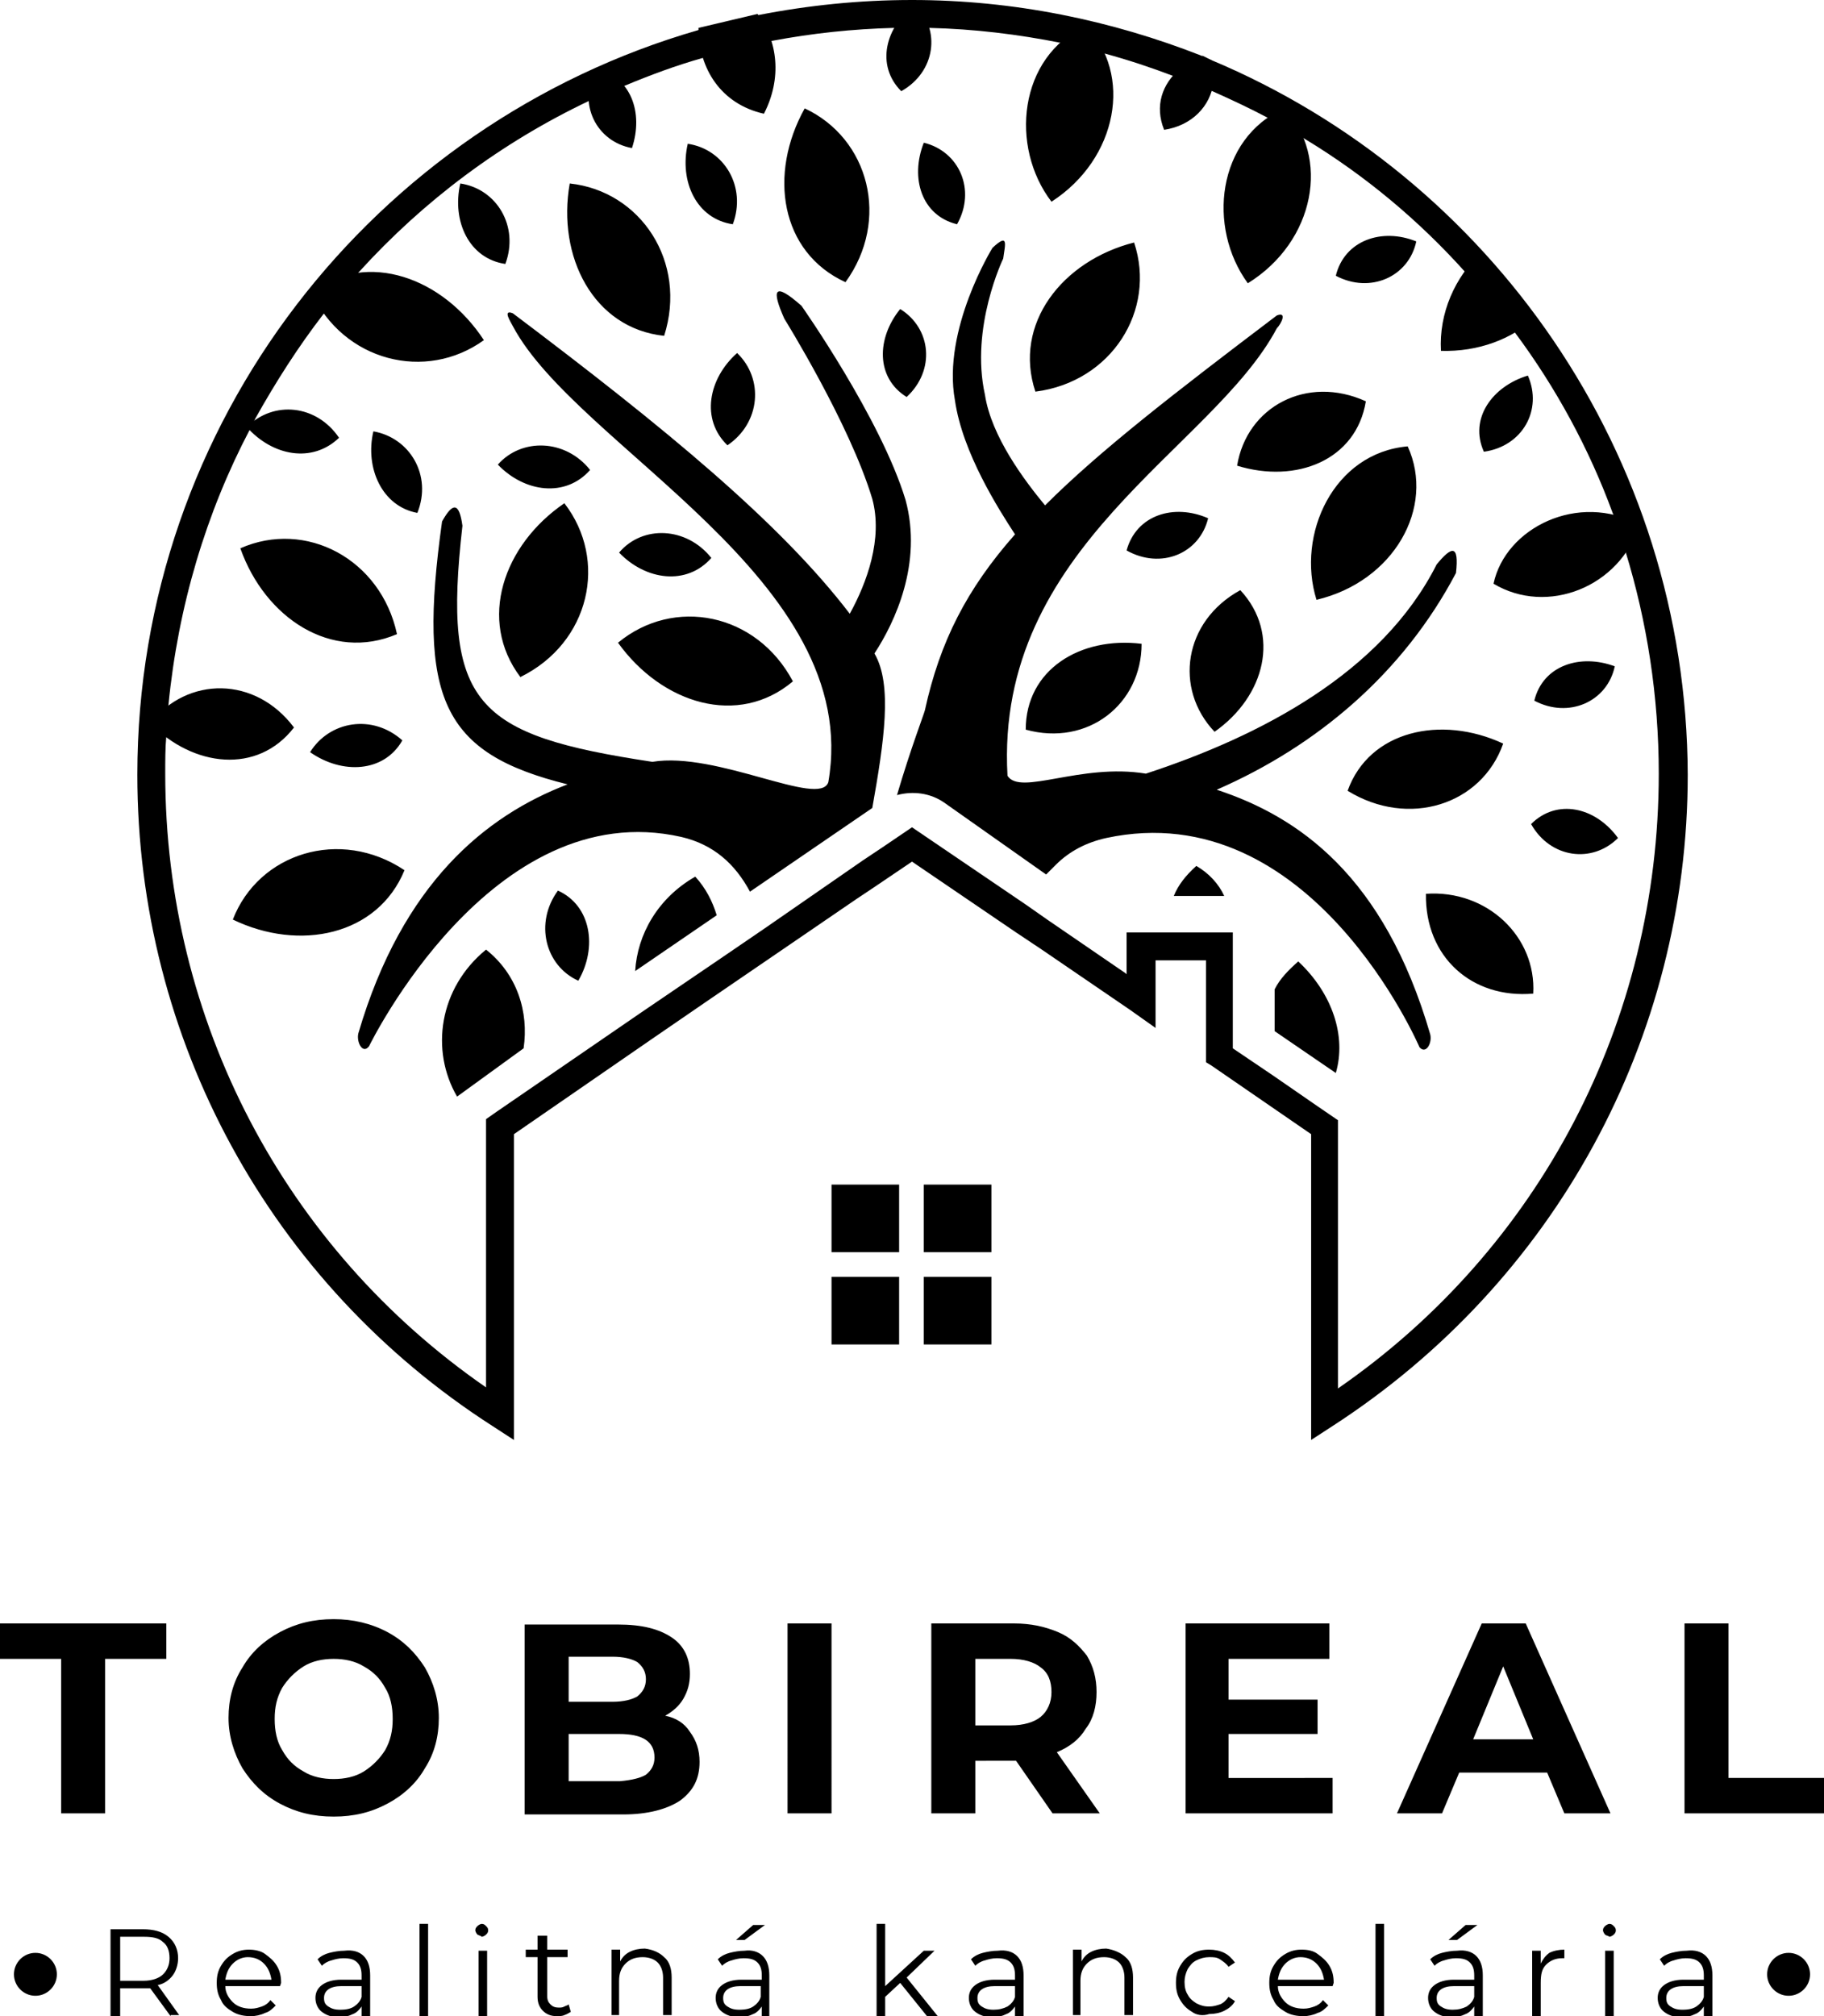
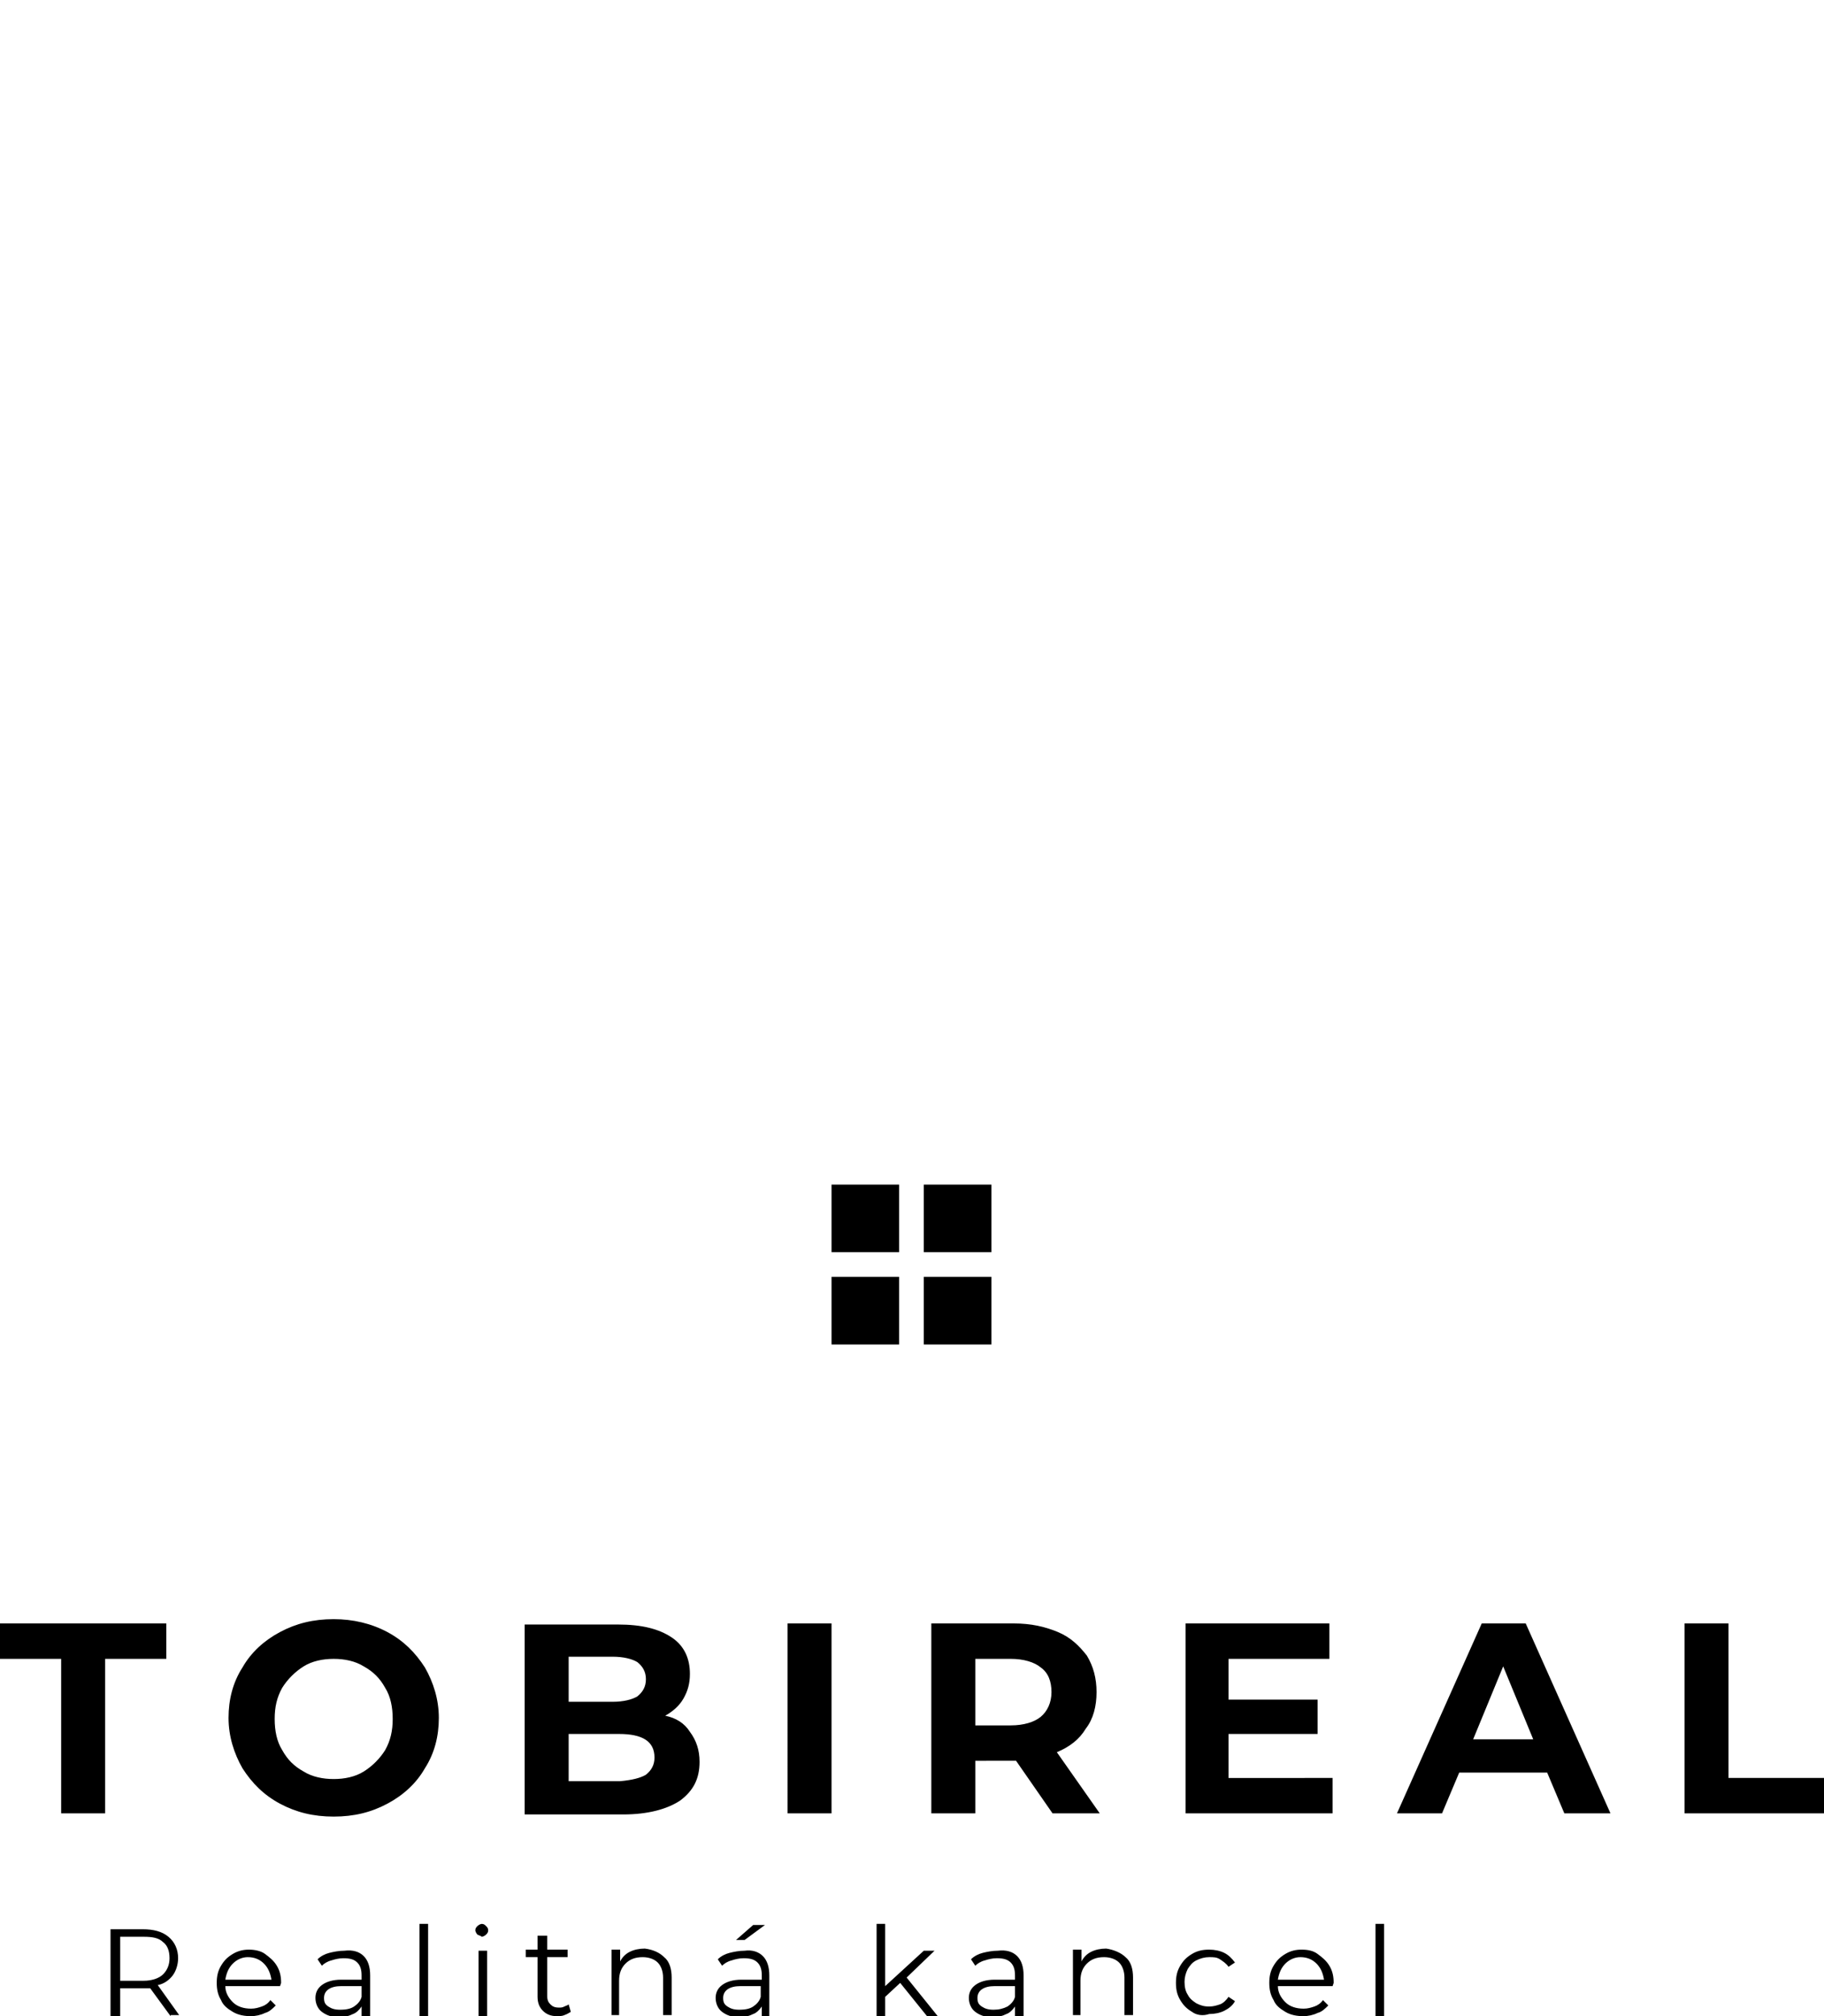
<svg xmlns="http://www.w3.org/2000/svg" viewBox="0 0 170 187.9" style="enable-background:new 0 0 170 187.9" xml:space="preserve">
  <path d="M5.7 154.6H0v-3.3h15.5v3.3H9.8V169H5.7zM33.9 165.1c.8-.5 1.5-1.2 2-2 .5-.9.7-1.8.7-2.9 0-1.1-.2-2.1-.7-2.9-.5-.9-1.1-1.5-2-2-.8-.5-1.8-.7-2.8-.7-1 0-2 .2-2.8.7-.8.5-1.5 1.2-2 2-.5.9-.7 1.8-.7 2.9 0 1.1.2 2.1.7 2.9.5.9 1.1 1.5 2 2 .8.5 1.8.7 2.8.7 1 0 2-.2 2.8-.7m-7.8 3c-1.5-.8-2.6-1.9-3.5-3.3-.8-1.4-1.3-3-1.3-4.7 0-1.7.4-3.3 1.3-4.7.8-1.4 2-2.5 3.5-3.3 1.5-.8 3.1-1.2 5-1.2 1.8 0 3.5.4 5 1.2 1.5.8 2.6 1.9 3.5 3.3.8 1.4 1.3 3 1.3 4.7 0 1.7-.4 3.3-1.3 4.7-.8 1.4-2 2.5-3.5 3.3-1.5.8-3.1 1.2-5 1.2s-3.5-.4-5-1.2M60.2 165.4c.5-.4.8-.9.8-1.6 0-1.5-1.1-2.2-3.3-2.2H53v4.4h4.8c1.1-.1 1.9-.3 2.4-.6m-7.2-11v4.2h4.1c1 0 1.8-.2 2.3-.5.5-.4.8-.9.8-1.6 0-.7-.3-1.2-.8-1.6-.5-.3-1.3-.5-2.3-.5H53zm11.3 7c.6.8.9 1.7.9 2.8 0 1.6-.6 2.7-1.8 3.6-1.2.8-3 1.3-5.3 1.3h-9.2v-17.7h8.7c2.2 0 3.8.4 5 1.2 1.2.8 1.7 2 1.7 3.4 0 .9-.2 1.6-.6 2.3-.4.7-1 1.2-1.7 1.6 1 .2 1.8.7 2.3 1.5M73.4 151.3h4.1V169h-4.1zM97 155.4c-.6-.5-1.6-.8-2.8-.8h-3.3v6.2h3.3c1.2 0 2.2-.3 2.8-.8.6-.5 1-1.3 1-2.3 0-1-.3-1.8-1-2.3m1.1 13.6-3.4-4.9H90.9v4.9h-4.1v-17.7h7.7c1.6 0 2.9.3 4.1.8 1.2.5 2 1.3 2.7 2.2.6 1 .9 2.1.9 3.4 0 1.3-.3 2.5-1 3.4-.6 1-1.5 1.7-2.7 2.2l4 5.7h-4.4zM124.2 165.7v3.3h-13.7v-17.7h13.4v3.3h-9.4v3.8h8.3v3.2h-8.3v4.1zM142.9 162.1l-2.8-6.8-2.8 6.8h5.6zm1.3 3.1H136l-1.6 3.8h-4.2l7.9-17.7h4.1l7.9 17.7h-4.3l-1.6-3.8zM157 151.3h4.1v14.4h8.9v3.3h-13zM15.2 184c.4-.4.6-.9.6-1.5 0-.7-.2-1.2-.6-1.5-.4-.4-1-.5-1.8-.5h-2.2v4.1h2.2c.7 0 1.4-.2 1.8-.6m.7 3.9-1.9-2.6H11.2v2.6h-.9v-8.1h3c1 0 1.8.2 2.4.7.6.5.9 1.2.9 2 0 .6-.2 1.2-.5 1.6-.3.4-.8.8-1.4.9l2 2.8h-.8zM21.7 183c-.4.4-.6.9-.7 1.5h4.3c-.1-.6-.3-1.1-.7-1.5-.4-.4-.9-.6-1.5-.6-.5 0-1 .2-1.4.6m4.4 2.1H21c0 .6.3 1.1.7 1.5.4.4 1 .6 1.7.6.4 0 .7-.1 1-.2.3-.1.6-.3.8-.6l.5.5c-.3.3-.6.6-1 .7-.4.2-.9.3-1.3.3-.6 0-1.2-.1-1.7-.4-.5-.3-.9-.6-1.1-1.1-.3-.5-.4-1-.4-1.6 0-.6.1-1.1.4-1.6.3-.5.6-.8 1.1-1.1.5-.3 1-.4 1.5-.4s1.1.1 1.5.4c.4.3.8.6 1.1 1.1.3.5.4 1 .4 1.6l-.1.3zM33 187c.3-.2.6-.5.7-.9v-1h-1.9c-1 0-1.6.4-1.6 1.1 0 .4.1.6.4.8.3.2.6.3 1.1.3.6 0 1-.1 1.3-.3m.9-4.7c.4.4.6 1 .6 1.8v3.8h-.8v-.9c-.2.3-.5.6-.8.7-.4.2-.8.3-1.3.3-.7 0-1.2-.2-1.6-.5-.4-.3-.6-.8-.6-1.3s.2-.9.6-1.2c.4-.3 1-.5 1.8-.5h1.9v-.4c0-.5-.1-.9-.4-1.2-.3-.3-.7-.4-1.3-.4-.4 0-.8.1-1.1.2-.4.1-.7.3-.9.5l-.4-.6c.3-.3.7-.5 1.1-.6.4-.1.9-.2 1.4-.2.8-.1 1.4.1 1.8.5M39.1 179.3h.8v8.6h-.8zM44.6 181.8h.8v6.1h-.8v-6.1zm-.1-1.5c-.1-.1-.2-.3-.2-.4 0-.2.1-.3.2-.4.1-.1.3-.2.4-.2.2 0 .3.1.4.2.1.1.2.2.2.4s-.1.3-.2.4c-.1.1-.3.2-.4.2-.1-.1-.2-.1-.4-.2M53.2 187.5c-.2.1-.3.2-.6.3-.2.1-.5.1-.7.1-.6 0-1-.2-1.3-.5-.3-.3-.5-.7-.5-1.3v-3.7H49v-.7h1.1v-1.3h.9v1.3h1.9v.7H51v3.6c0 .4.1.6.3.8.2.2.4.3.8.3.2 0 .3 0 .5-.1s.3-.1.4-.2l.2.7zM61.9 182.4c.5.4.7 1.1.7 1.9v3.5h-.8v-3.5c0-.6-.2-1.1-.5-1.4-.3-.3-.8-.5-1.4-.5-.7 0-1.2.2-1.6.6-.4.4-.6.9-.6 1.6v3.2H57v-6.1h.8v1.1c.2-.4.5-.7.9-.9.4-.2.9-.3 1.4-.3.8.1 1.4.4 1.8.8M70.2 179.4h1.1l-1.9 1.4h-.8l1.6-1.4zm0 7.6c.3-.2.6-.5.7-.9v-1H69c-1 0-1.6.4-1.6 1.1 0 .4.1.6.4.8.3.2.6.3 1.1.3.6 0 1-.1 1.3-.3m.9-4.7c.4.4.6 1 .6 1.8v3.8H71v-.9c-.2.3-.5.6-.8.7-.4.2-.8.3-1.3.3-.7 0-1.2-.2-1.6-.5-.4-.3-.6-.8-.6-1.3s.2-.9.6-1.2c.4-.3 1-.5 1.8-.5H71v-.4c0-.5-.1-.9-.4-1.2-.3-.3-.7-.4-1.3-.4-.4 0-.8.1-1.1.2-.4.1-.7.3-.9.5l-.4-.6c.3-.3.7-.5 1.1-.6.4-.1.9-.2 1.4-.2.7-.1 1.3.1 1.7.5M83.9 184.8l-1.4 1.3v1.8h-.8v-8.6h.8v5.8l3.6-3.3h1l-2.6 2.5 2.9 3.6h-1zM93.9 187c.3-.2.6-.5.7-.9v-1h-1.9c-1 0-1.6.4-1.6 1.1 0 .4.1.6.4.8.3.2.6.3 1.1.3.5 0 .9-.1 1.3-.3m.9-4.7c.4.4.6 1 .6 1.8v3.8h-.8v-.9c-.2.3-.5.6-.8.7-.4.2-.8.3-1.3.3-.7 0-1.2-.2-1.6-.5-.4-.3-.6-.8-.6-1.3s.2-.9.6-1.2c.4-.3 1-.5 1.8-.5h1.9v-.4c0-.5-.1-.9-.4-1.2-.3-.3-.7-.4-1.3-.4-.4 0-.8.1-1.1.2-.4.1-.7.3-.9.5l-.4-.6c.3-.3.7-.5 1.1-.6.4-.1.9-.2 1.4-.2.8-.1 1.4.1 1.8.5M104.9 182.4c.5.4.7 1.1.7 1.9v3.5h-.8v-3.5c0-.6-.2-1.1-.5-1.4-.3-.3-.8-.5-1.4-.5-.7 0-1.2.2-1.6.6-.4.4-.6.9-.6 1.6v3.2h-.7v-6.1h.8v1.1c.2-.4.5-.7.9-.9.4-.2.9-.3 1.4-.3.7.1 1.4.4 1.8.8M111.1 187.5c-.5-.3-.8-.6-1.1-1.1-.3-.5-.4-1-.4-1.6 0-.6.1-1.1.4-1.6.3-.5.6-.8 1.1-1.1.5-.3 1-.4 1.6-.4.5 0 1 .1 1.4.3.4.2.7.5 1 .9l-.6.4c-.2-.3-.5-.5-.8-.7-.3-.2-.6-.2-1-.2s-.8.1-1.2.3c-.4.2-.6.5-.8.8-.2.4-.3.8-.3 1.2 0 .5.1.9.3 1.2.2.4.5.6.8.8.4.2.7.3 1.2.3.4 0 .7-.1 1-.2.3-.1.6-.4.8-.7l.6.4c-.2.4-.6.7-1 .9-.4.2-.9.3-1.4.3-.6.2-1.2.1-1.6-.2M119.8 183c-.4.4-.6.9-.7 1.5h4.3c-.1-.6-.3-1.1-.7-1.5-.4-.4-.9-.6-1.5-.6-.5 0-1 .2-1.4.6m4.4 2.1h-5.1c0 .6.3 1.1.7 1.5.4.4 1 .6 1.7.6.4 0 .7-.1 1-.2.3-.1.6-.3.8-.6l.5.5c-.3.3-.6.6-1 .7-.4.2-.9.3-1.3.3-.6 0-1.2-.1-1.7-.4-.5-.3-.9-.6-1.1-1.1-.3-.5-.4-1-.4-1.6 0-.6.1-1.1.4-1.6.3-.5.6-.8 1.1-1.1.5-.3 1-.4 1.5-.4.6 0 1.1.1 1.5.4.4.3.8.6 1.1 1.1.3.5.4 1 .4 1.6l-.1.3zM128.2 179.3h.8v8.6h-.8z" />
  <g>
-     <path d="M136.6 179.4h1.1l-1.9 1.4h-.8l1.6-1.4zm.1 7.6c.3-.2.6-.5.7-.9v-1h-1.9c-1 0-1.6.4-1.6 1.1 0 .4.1.6.4.8.3.2.6.3 1.1.3.5 0 .9-.1 1.3-.3m.9-4.7c.4.4.6 1 .6 1.8v3.8h-.8v-.9c-.2.3-.5.6-.8.7-.4.2-.8.3-1.3.3-.7 0-1.2-.2-1.6-.5-.4-.3-.6-.8-.6-1.3s.2-.9.6-1.2c.4-.3 1-.5 1.8-.5h1.9v-.4c0-.5-.1-.9-.4-1.2-.3-.3-.7-.4-1.3-.4-.4 0-.8.1-1.1.2-.4.1-.7.3-.9.5l-.4-.6c.3-.3.7-.5 1.1-.6.4-.1.9-.2 1.4-.2.8-.1 1.4.1 1.8.5M144.4 182c.4-.2.9-.3 1.4-.3v.8h-.2c-.6 0-1.1.2-1.5.6-.4.4-.5.9-.5 1.7v3.1h-.8v-6.1h.8v1.2c.2-.4.4-.7.8-1M149.6 181.8h.8v6.1h-.8v-6.1zm0-1.5c-.1-.1-.2-.3-.2-.4 0-.2.1-.3.2-.4.1-.1.3-.2.4-.2.2 0 .3.1.4.2.1.1.2.2.2.4s-.1.3-.2.4c-.1.1-.3.2-.4.2-.1-.1-.3-.1-.4-.2M158.1 187c.3-.2.6-.5.7-.9v-1h-1.9c-1 0-1.6.4-1.6 1.1 0 .4.1.6.4.8.3.2.6.3 1.1.3.6 0 1-.1 1.3-.3m.9-4.7c.4.4.6 1 .6 1.8v3.8h-.8v-.9c-.2.3-.5.6-.8.7-.4.2-.8.3-1.3.3-.7 0-1.2-.2-1.6-.5-.4-.3-.6-.8-.6-1.3s.2-.9.6-1.2c.4-.3 1-.5 1.8-.5h1.9v-.4c0-.5-.1-.9-.4-1.2-.3-.3-.7-.4-1.3-.4-.4 0-.8.1-1.1.2-.4.1-.7.3-.9.5l-.4-.6c.3-.3.7-.5 1.1-.6.4-.1.9-.2 1.4-.2.8-.1 1.4.1 1.8.5M5.3 184c0-1.1-.9-2-2-2s-2 .9-2 2 .9 2 2 2 2-.9 2-2M168.7 184c0-1.1-.9-2-2-2s-2 .9-2 2 .9 2 2 2 2-.9 2-2M81.5 60.9c1.7 2.9.9 8.2-.2 14.4l-11.4 7.8c-1.4-2.6-3.4-4.4-6.4-5.1-17.7-4-29.1 19.5-29.1 19.5-.6.8-1.2-.4-1-1.2 4.1-14 11.9-20.3 19.5-23.2-11.7-2.9-14-8-11.7-24.5 1-1.8 1.6-1.8 1.9.4-1.9 16.7 1.2 19.5 17.7 22 6-1 15.6 4.3 16.4 1.9C80.5 54 53.8 41.7 47.8 30.4c-.2-.4-1-1.6 0-1.2 14.2 10.7 24.9 19.5 31.4 28 1.6-2.9 3.1-7 2.1-10.7-2.1-7-8.2-16.8-8.2-16.8-1.2-2.7-1-3.5 1.6-1.2 0 0 7.4 10.5 9.7 18.1 1.6 5.9-1 11.4-2.9 14.3M113.4 73.6c7.6 2.5 15.6 8 19.9 22.8.2.8-.4 1.9-1 1.2 0 0-10.1-23.6-29.2-19.5-1.8.4-3.4 1.2-4.7 2.5l-.9.9-9.5-6.7c-1.3-.9-2.9-1.1-4.4-.7 1.3-4.4 2.5-7.5 2.6-7.9 1.4-6.4 3.9-11.3 8.4-16.4-1.5-2.3-4.9-7.6-5.6-12.5-1.2-6.6 3.5-14.2 3.5-14.2 1.5-1.4 1.2-.4 1 1 0 0-3.1 6.4-1.7 12.7.6 3.9 3.7 8 5.6 10.3 5.1-5.1 12.1-10.5 21.6-17.7 1-.4.4.8 0 1.2-6 11.3-26.3 20.3-25.1 41.7 1.2 1.9 6.8-1.2 12.9-.2 10.7-3.5 22-9.4 27.1-19.5 1.4-1.7 2.1-1.9 1.8.8-4.9 9.3-12.9 16.1-22.3 20.2" />
-     <path d="M115.6 55c-5.3 2.9-6.2 9.2-2.4 13.2 4.7-3.3 6.2-9.1 2.4-13.2M27.4 67.8C23.8 63 17.5 63 14 67.4c4 4.1 10 4.8 13.4.4M70.6 1.3c1.9 2.5 2.3 6 .6 9.3-4-.9-6.1-4.2-6.1-8l5.5-1.3zM95.6 68c5.8 1.6 10.8-2.4 10.8-8-5.7-.7-10.8 2.4-10.8 8M127.3 37.4c-5.5-2.5-11.1.5-12 6 5.5 1.7 11.1-.5 12-6M105 51.3c3.2 1.8 6.8.3 7.6-3-3.2-1.4-6.7-.3-7.6 3M142.7 76.8c1.8 3.2 5.7 3.7 8.1 1.3-2.1-2.9-5.7-3.7-8.1-1.3M143 65.3c3.2 1.7 6.8.1 7.5-3.2-3.2-1.2-6.7-.1-7.5 3.2M138.3 42.1c3.6-.5 5.5-3.9 4.1-7.1-3.3 1-5.5 4-4.1 7.1M124.5 25.7c3.2 1.7 6.8.1 7.5-3.2-3.2-1.3-6.7-.1-7.5 3.2M112.1 5.2c-.8.3-1.5.7-2.1 1.2-1.7 1.4-2.4 3.5-1.5 5.7 2.6-.4 4.3-2.2 4.6-4.4.1-.7 0-1.4-.2-2.1l-.8-.4zM89.2 20.9c1.8-3.2.2-6.8-3.1-7.6-1.3 3.3-.2 6.8 3.1 7.6M84.5 37c2.7-2.5 2.3-6.4-.6-8.2-2.2 2.7-2.3 6.4.6 8.2M84 8.5c3.2-1.8 3.7-5.7 1.3-8.1-2.8 2.1-3.7 5.7-1.3 8.1M55.5 6.4c-1.7 3.3.1 6.8 3.4 7.4 1.1-3.3-.1-6.7-3.4-7.4M124.5 100l-5.7-3.9v-3.9c.5-1 1.3-1.8 2.2-2.6 3.2 3 4.5 7 3.5 10.4M61.9 31.3c2.2-6.9-2.2-13.5-8.8-14.2-1.2 6.8 2.2 13.5 8.8 14.2M78.8 26.3C83 20.5 81 12.9 75 10.1c-3.4 6.1-2.3 13.4 3.8 16.2M96.5 36.5c7.1-.9 11.3-7.6 9.2-13.9-6.7 1.7-11.3 7.6-9.2 13.9M48.5 63.1c6.5-3.2 8.2-10.9 4.1-16.2-5.7 3.9-8.1 10.9-4.1 16.2M73.9 63.5c-3.4-6.4-11.1-7.9-16.3-3.6 4.1 5.7 11.2 7.9 16.3 3.6M37 59.1c-1.5-7-8.5-10.7-14.6-8 2.3 6.5 8.5 10.6 14.6 8M37.7 81.1c-6-4-13.6-1.6-16 4.6 6.2 3 13.5 1.5 16-4.6M48.8 97.7l-6.2 4.5c-2.5-4.3-1.7-10.1 2.7-13.7 2.9 2.3 4 5.8 3.5 9.2M66.8 85.3l-7.6 5.2c.2-3.4 2.1-6.8 5.6-8.8 1 1.1 1.6 2.3 2 3.6M29 27.2c3 6.5 10.7 8.4 16.1 4.5-3.8-5.8-10.8-8.4-16.1-4.5M67.8 41.5c3.1-2.1 3.4-6.2.9-8.6-2.7 2.4-3.4 6.2-.9 8.6M68.3 20.9c1.3-3.5-.8-7-4.2-7.5-.8 3.5.8 7 4.2 7.5M47.1 24.6c1.3-3.5-.8-7-4.2-7.5-.8 3.5.8 7 4.2 7.5M31.6 40.8c-2.1-3.1-6.1-3.5-8.6-1 2.4 2.7 6.1 3.4 8.6 1M37.5 69c-2.8-2.5-6.8-1.8-8.6 1.1 3 2.1 6.9 1.9 8.6-1.1M52 83c-2.2 3-1.2 7 1.9 8.4 1.8-3.1 1.2-7-1.9-8.4M38.9 47.8c1.4-3.5-.7-7-4.1-7.6-.8 3.4.8 7 4.1 7.6M55 43.8c-2.3-2.9-6.4-3-8.6-.5 2.5 2.6 6.3 3.1 8.6.5M66.3 52c-2.3-2.9-6.4-3.1-8.6-.5 2.5 2.6 6.3 3.1 8.6.5M139.2 54.4c1.1-5.2 7.9-8.6 13.6-5.5-1.8 5.8-8.6 8.5-13.6 5.5M114.1 83.5h-4.7c.4-1 1.1-1.9 2.1-2.8 1.2.7 2.1 1.7 2.6 2.8M142.9 92.6c.3-5.3-4.3-9.7-10-9.3-.1 5.9 4.3 9.8 10 9.3M125.6 73.7c5.7 3.5 12.5 1.3 14.5-4.4-5.8-2.7-12.5-1.2-14.5 4.4M122.7 55.9c7.2-1.7 11.1-8.6 8.5-14.3-6.9.6-10.4 8.2-8.5 14.3M98 18.8c6.2-4 7.6-11.9 3.2-16.4-6.3 2.9-7.1 11.3-3.2 16.4M116.3 26.4c6.3-3.9 7.7-11.8 3.4-16.3-6.3 2.8-7.2 11.1-3.4 16.3M143.1 29.6c-2.2 2-5.3 3.2-8.8 3.1-.2-3.5 1.3-6.9 3.8-9.2 1.9 2 3.5 4 5 6.1" />
-   </g>
+     </g>
  <path d="M77.5 110.4h6.3v6.3h-6.3zM86.1 110.4h6.3v6.3h-6.3zM77.5 119h6.3v6.3h-6.3zM86.1 119h6.3v6.3h-6.3z" />
  <g>
-     <path d="M124.7 129.4v-25l-1.9-1.3-4.2-2.9-3.7-2.5V86.9H105v3.9l-.1-.1-7.3-5-2-1.4L85 77.1 82.2 79l-1.8 1.2-9.1 6.3-4.1 2.8-7.5 5.1-13.4 9.2-1 .7v25c-18.8-13-29.9-34.2-29.9-57.2 0-1.2 0-2.4.1-3.5 0-1 .1-2 .2-2.9.9-9.2 3.5-17.9 7.6-25.7.2-.3.3-.6.5-1 1.9-3.4 4-6.7 6.4-9.8 1.1-1.4 2.2-2.7 3.3-3.9 6-6.6 13.2-12 21.4-15.9 1.1-.4 2.2-1 3.3-1.4 2.4-1 4.8-1.9 7.3-2.6 2.1-.6 4.3-1.1 6.5-1.6 3.7-.7 7.5-1.1 11.3-1.2h3.3c4.2.1 8.3.6 12.3 1.4 1.4.3 2.7.6 4.1 1 2.2.6 4.3 1.3 6.4 2.1 1.2.4 2.4.9 3.6 1.4 1.8.8 3.5 1.6 5.2 2.5 1.2.6 2.4 1.3 3.5 2 5.6 3.4 10.6 7.6 14.9 12.4 1.6 1.8 3.2 3.7 4.6 5.6 3.8 5.1 6.9 10.8 9.1 16.8.5 1.2.9 2.4 1.2 3.6 2 6.5 3.1 13.5 3.1 20.7 0 23.1-11.1 44.3-29.9 57.3M112.9 5.6c-.3-.1-.6-.2-.9-.4C103.6 1.9 94.5 0 85 0c-4.9 0-9.7.5-14.3 1.4-1.9.4-3.8.8-5.6 1.4-30.2 8.7-52.3 36.5-52.3 69.4 0 24.7 12.4 47.4 33.1 60.7l2 1.3v-28.5l12.9-8.9 5.1-3.5 6-4.1 7.9-5.4 1.5-1 3.7-2.5 9.7 6.6 2.4 1.6 8.2 5.6 2.4 1.7v-6.3h4.7V99l.5.3 9.3 6.4v28.5l2-1.3c20.7-13.4 33.1-36.1 33.1-60.7-.1-29.9-18.4-55.7-44.4-66.6" />
-   </g>
+     </g>
</svg>